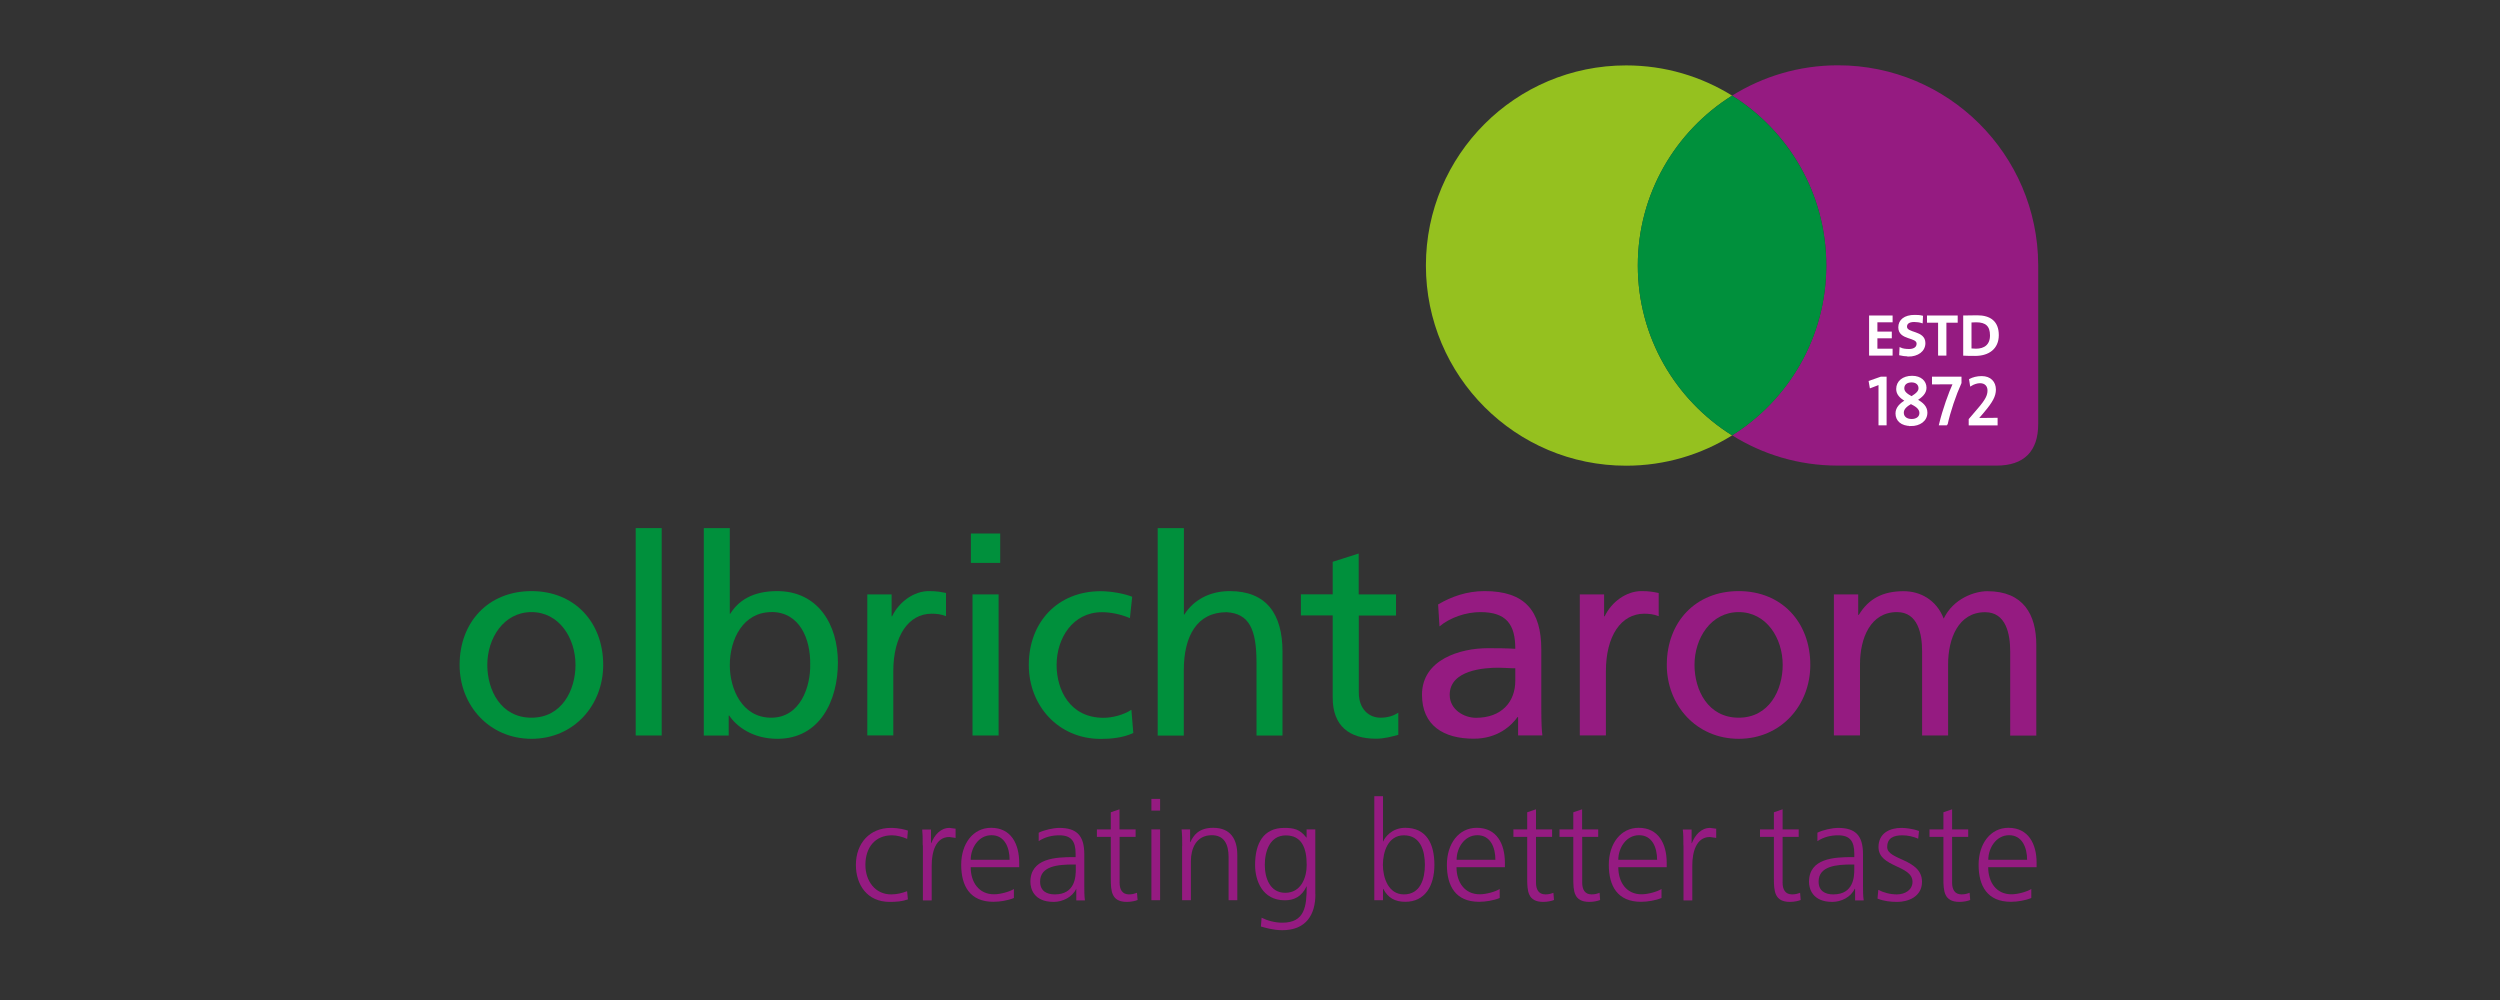
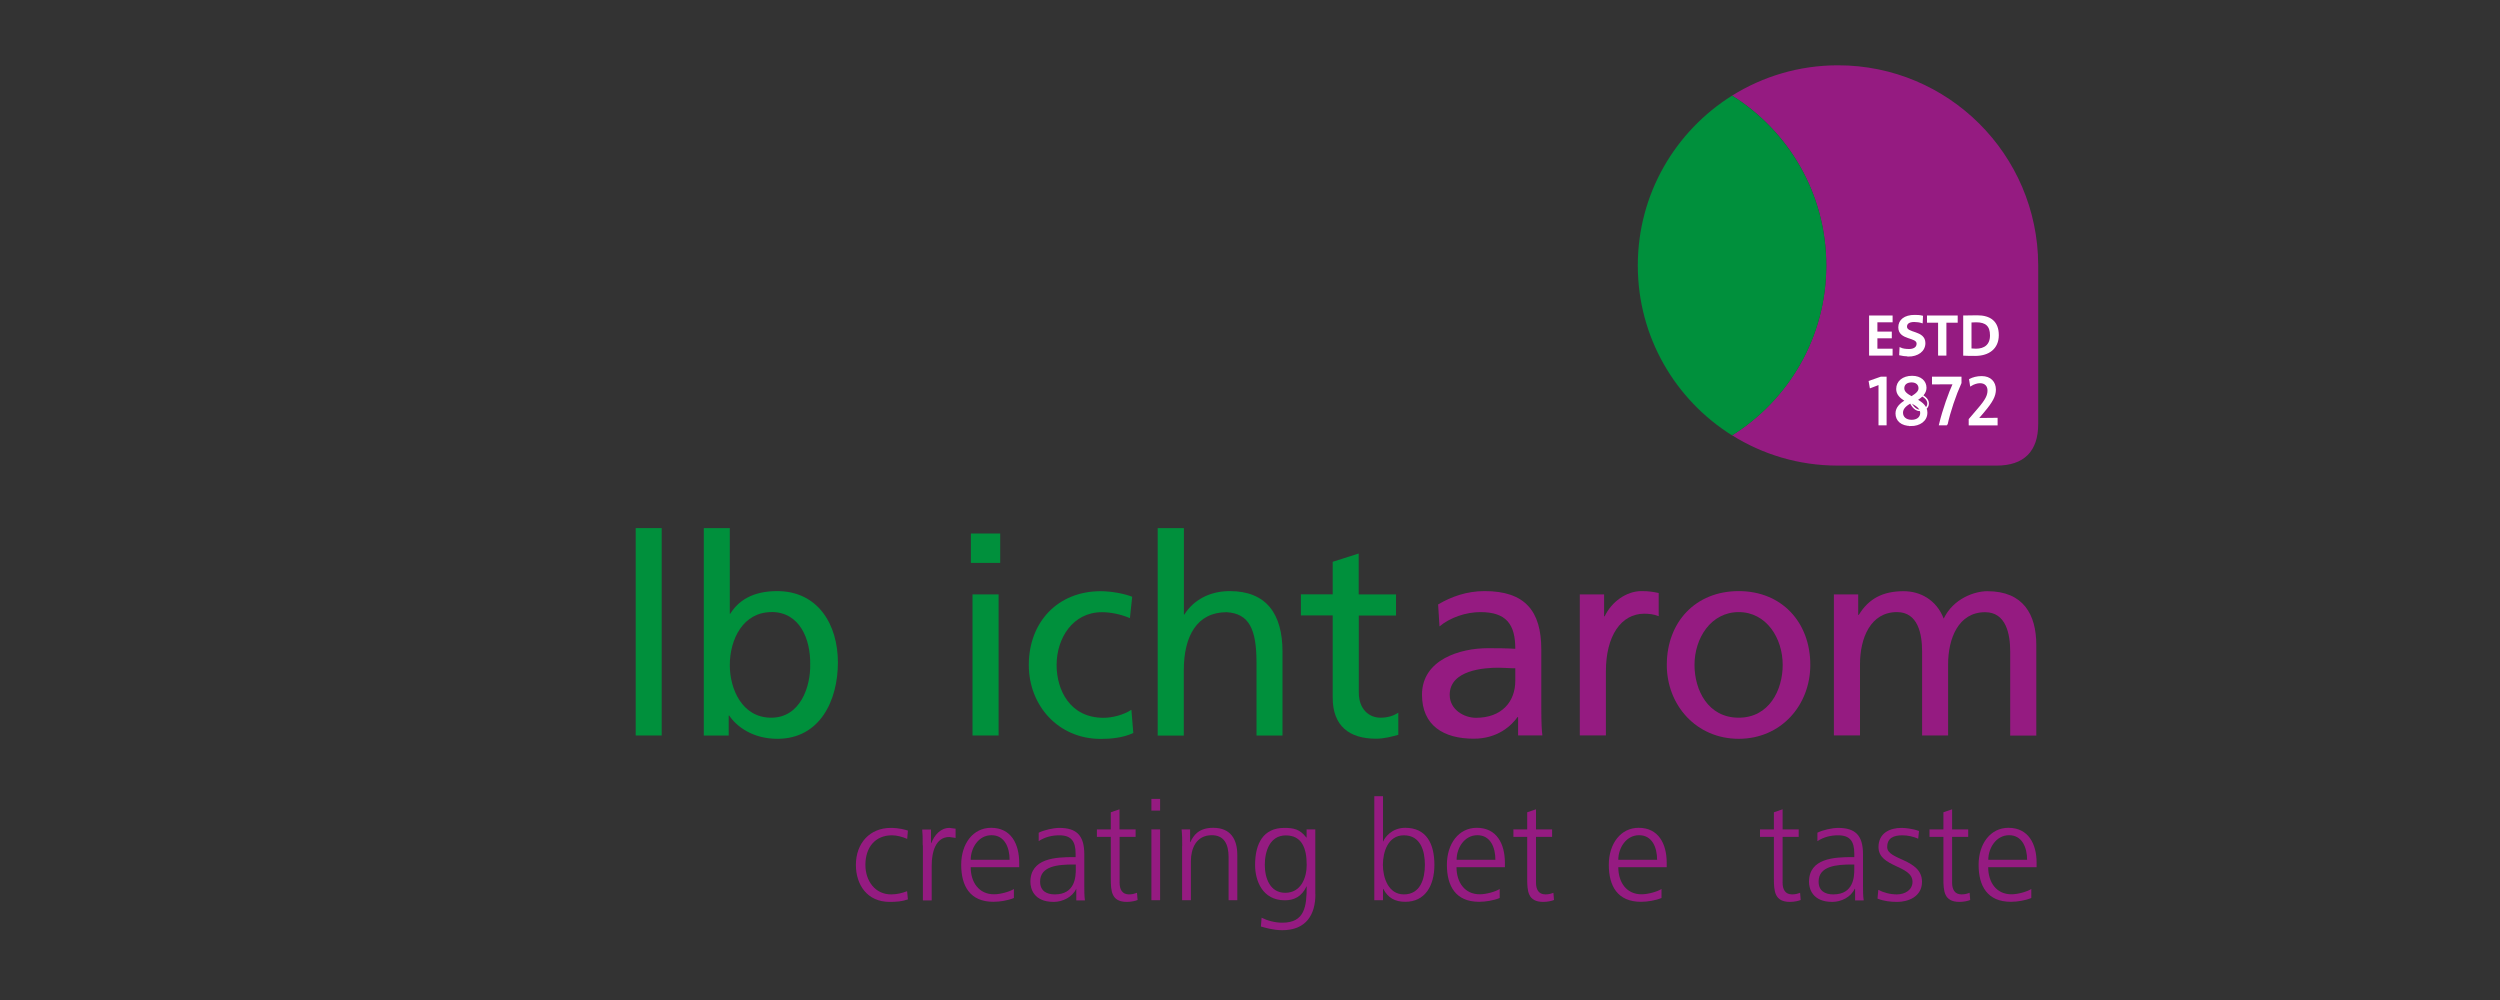
<svg xmlns="http://www.w3.org/2000/svg" id="Ebene_1" width="250" height="100" viewBox="0 0 250 100">
  <rect x="0" y="0" width="250" height="100" fill="#333333" stroke="none" />
  <defs>
    <style>.cls-1{fill:#951b81;}.cls-2{fill:#00903c;}.cls-3{fill:#fff;}.cls-4{fill:#95c11f;}.cls-5{fill:none;stroke:#fff;stroke-width:.16px;}</style>
  </defs>
  <path class="cls-1" d="M203.82,26.47c-.05-11.02-8.99-19.94-20.02-19.94-3.88,0-7.51,1.11-10.59,3.03,5.66,3.54,9.42,9.82,9.42,16.98s-3.76,13.45-9.42,16.99c3.05,1.91,6.65,3.02,10.51,3.03h15.94c2.73,0,4.16-1.42,4.16-4.15v-15.94Z" />
-   <path class="cls-4" d="M163.78,26.55c0-7.16,3.77-13.44,9.43-16.99-3.08-1.91-6.7-3.02-10.6-3.02-11.06,0-20.02,8.96-20.02,20.01s8.96,20.02,20.02,20.02c3.89,0,7.51-1.11,10.6-3.03-5.66-3.54-9.43-9.82-9.43-16.99" />
  <path class="cls-2" d="M163.78,26.55c0,7.17,3.77,13.45,9.43,16.99,5.66-3.54,9.42-9.82,9.42-16.99s-3.76-13.44-9.42-16.99c-5.66,3.54-9.43,9.82-9.43,16.99" />
  <path class="cls-1" d="M90.72,83.89c-.48-.21-1.04-.36-1.52-.36-1.7,0-2.66,1.23-2.66,2.96,0,1.61.98,2.95,2.57,2.95.56,0,1.07-.12,1.6-.32l.08.82c-.6.21-1.15.25-1.82.25-2.27,0-3.38-1.73-3.38-3.7,0-2.18,1.4-3.7,3.49-3.7.85,0,1.46.19,1.71.27l-.07.83Z" />
  <path class="cls-1" d="M92.27,84.53c0-.78,0-1.06-.05-1.58h.88v1.36h.03c.31-.79.91-1.52,1.82-1.52l.61.08v.92l-.63-.09c-1.39,0-1.76,1.56-1.76,2.84v3.5h-.88v-5.5Z" />
  <path class="cls-1" d="M101.39,89.8c-.61.25-1.4.38-2.05.38-2.34,0-3.22-1.58-3.22-3.7s1.19-3.7,2.99-3.7c2,0,2.81,1.61,2.81,3.5v.44h-4.85c0,1.5.81,2.71,2.34,2.71.63,0,1.56-.26,1.98-.53v.89ZM100.96,85.98c0-1.23-.5-2.46-1.81-2.46s-2.08,1.29-2.08,2.46h3.89Z" />
  <path class="cls-1" d="M107.65,88.88h-.03c-.39.85-1.38,1.31-2.25,1.31-2.02,0-2.33-1.36-2.33-2,0-2.37,2.52-2.48,4.35-2.48h.17v-.36c0-1.22-.44-1.82-1.62-1.82-.73,0-1.42.16-2.07.58v-.84c.54-.27,1.46-.48,2.07-.48,1.75,0,2.49.79,2.49,2.63v3.13c0,.57,0,.99.06,1.49h-.86v-1.15ZM107.57,86.45h-.25c-1.52,0-3.31.15-3.31,1.71,0,.94.66,1.28,1.47,1.28,2.05,0,2.1-1.79,2.1-2.54v-.44Z" />
  <path class="cls-1" d="M113.57,83.69h-1.61v4.58c0,.64.24,1.17.94,1.17.33,0,.55-.07.8-.16l.06.72c-.21.09-.64.19-1.07.19-1.55,0-1.61-1.07-1.61-2.36v-4.14h-1.39v-.75h1.39v-1.71l.87-.3v2.01h1.61v.75Z" />
  <path class="cls-1" d="M115.14,90.02h.87v-7.08h-.87v7.08ZM115.14,81.06h.87v-1.17h-.87v1.17Z" />
  <path class="cls-1" d="M118.22,84.61c0-.54,0-1.1-.06-1.67h.85v1.27h.03c.29-.64.81-1.43,2.28-1.43,1.75,0,2.41,1.16,2.41,2.71v4.53h-.87v-4.31c0-1.32-.47-2.19-1.68-2.19-1.6,0-2.09,1.4-2.09,2.58v3.92h-.88v-5.41Z" />
  <path class="cls-1" d="M131.54,89.44c0,1.97-.88,3.58-3.31,3.58-.93,0-1.78-.27-2.14-.37l.07-.88c.54.28,1.32.5,2.07.5,2.25,0,2.44-1.63,2.44-3.63h-.02c-.48,1.03-1.25,1.39-2.16,1.39-2.26,0-2.98-1.97-2.98-3.54,0-2.15.83-3.7,2.91-3.7.95,0,1.56.12,2.21.96h.03v-.81h.87v6.5ZM128.52,89.28c1.58,0,2.15-1.5,2.15-2.79,0-1.7-.5-2.95-2.09-2.95s-2.1,1.58-2.1,2.95.55,2.79,2.04,2.79" />
  <path class="cls-1" d="M137.43,79.62h.87v4.51h.03c.12-.34.82-1.35,2.2-1.35,2.08,0,2.91,1.55,2.91,3.7s-.97,3.7-2.91,3.7c-1.01,0-1.73-.38-2.2-1.29h-.03v1.13h-.87v-10.4ZM140.39,83.53c-1.59,0-2.1,1.67-2.1,2.95s.54,2.96,2.1,2.96c1.66,0,2.1-1.58,2.1-2.96s-.43-2.95-2.1-2.95" />
  <path class="cls-1" d="M149.97,89.8c-.62.25-1.4.38-2.06.38-2.35,0-3.22-1.58-3.22-3.7s1.19-3.7,2.99-3.7c2,0,2.81,1.61,2.81,3.5v.44h-4.84c0,1.5.81,2.71,2.33,2.71.63,0,1.57-.26,1.99-.53v.89ZM149.54,85.98c0-1.23-.49-2.46-1.8-2.46s-2.08,1.29-2.08,2.46h3.88Z" />
  <path class="cls-1" d="M155.21,83.69h-1.61v4.58c0,.64.24,1.17.94,1.17.34,0,.56-.07.8-.16l.06.72c-.21.09-.63.19-1.07.19-1.55,0-1.61-1.07-1.61-2.36v-4.14h-1.38v-.75h1.38v-1.71l.88-.3v2.01h1.61v.75Z" />
-   <path class="cls-1" d="M159.83,83.69h-1.61v4.58c0,.64.24,1.17.94,1.17.34,0,.56-.07.8-.16l.05.72c-.21.09-.63.19-1.07.19-1.56,0-1.61-1.07-1.61-2.36v-4.14h-1.38v-.75h1.38v-1.71l.88-.3v2.01h1.61v.75Z" />
  <path class="cls-1" d="M166.15,89.8c-.61.25-1.4.38-2.05.38-2.35,0-3.22-1.58-3.22-3.7s1.2-3.7,2.98-3.7c2,0,2.81,1.61,2.81,3.5v.44h-4.84c0,1.5.8,2.71,2.33,2.71.63,0,1.57-.26,1.99-.53v.89ZM165.71,85.98c0-1.23-.49-2.46-1.8-2.46s-2.08,1.29-2.08,2.46h3.88Z" />
-   <path class="cls-1" d="M168.34,84.53c0-.78,0-1.06-.06-1.58h.88v1.36h.03c.31-.79.91-1.52,1.82-1.52l.61.08v.92l-.63-.09c-1.39,0-1.76,1.56-1.76,2.84v3.5h-.88v-5.5Z" />
  <path class="cls-1" d="M179.87,83.69h-1.61v4.58c0,.64.24,1.17.95,1.17.33,0,.56-.07.8-.16l.06.72c-.21.09-.64.19-1.07.19-1.55,0-1.61-1.07-1.61-2.36v-4.14h-1.39v-.75h1.39v-1.71l.87-.3v2.01h1.61v.75Z" />
  <path class="cls-1" d="M185.5,88.88h-.03c-.39.85-1.37,1.31-2.24,1.31-2.01,0-2.33-1.36-2.33-2,0-2.37,2.52-2.48,4.36-2.48h.17v-.36c0-1.22-.44-1.82-1.61-1.82-.73,0-1.42.16-2.08.58v-.84c.54-.27,1.46-.48,2.08-.48,1.75,0,2.48.79,2.48,2.63v3.13c0,.57,0,.99.07,1.49h-.86v-1.15ZM185.42,86.45h-.25c-1.51,0-3.31.15-3.31,1.71,0,.94.66,1.28,1.47,1.28,2.05,0,2.1-1.79,2.1-2.54v-.44Z" />
  <path class="cls-1" d="M187.84,88.99c.52.27,1.16.45,1.85.45.83,0,1.56-.46,1.56-1.26,0-1.68-3.4-1.42-3.4-3.47,0-1.4,1.13-1.92,2.3-1.92.38,0,1.13.08,1.75.31l-.08.77c-.46-.21-1.08-.34-1.57-.34-.91,0-1.53.28-1.53,1.18,0,1.32,3.48,1.16,3.48,3.47,0,1.5-1.4,2.01-2.47,2.01-.68,0-1.36-.08-1.98-.33l.08-.86Z" />
  <path class="cls-1" d="M196.82,83.69h-1.61v4.58c0,.64.24,1.17.95,1.17.33,0,.56-.07.8-.16l.06.72c-.21.09-.64.19-1.07.19-1.55,0-1.61-1.07-1.61-2.36v-4.14h-1.39v-.75h1.39v-1.71l.87-.3v2.01h1.61v.75Z" />
  <path class="cls-1" d="M203.13,89.8c-.6.25-1.4.38-2.05.38-2.34,0-3.22-1.58-3.22-3.7s1.2-3.7,2.98-3.7c2,0,2.82,1.61,2.82,3.5v.44h-4.84c0,1.5.8,2.71,2.33,2.71.63,0,1.56-.26,1.98-.53v.89ZM202.71,85.98c0-1.23-.5-2.46-1.8-2.46s-2.08,1.29-2.08,2.46h3.88Z" />
-   <path class="cls-2" d="M53.15,59.11c4.29,0,7.17,3.1,7.17,7.38,0,4.04-2.94,7.39-7.17,7.39s-7.19-3.35-7.19-7.39c0-4.28,2.87-7.38,7.19-7.38M53.15,71.77c3.04,0,4.4-2.76,4.4-5.28,0-2.68-1.63-5.28-4.4-5.28s-4.42,2.6-4.42,5.28c0,2.52,1.35,5.28,4.42,5.28" />
  <rect class="cls-2" x="63.57" y="52.81" width="2.6" height="20.74" />
  <path class="cls-2" d="M70.37,52.81h2.61v8.56h.05c.8-1.29,2.22-2.26,4.68-2.26,4.1,0,6.08,3.35,6.08,7.14s-1.79,7.63-6.05,7.63c-2.51,0-4.12-1.27-4.81-2.32h-.06v1.99h-2.49v-20.74ZM77.15,61.21c-2.82,0-4.17,2.68-4.17,5.31,0,2.35,1.21,5.25,4.14,5.25s3.95-3.13,3.9-5.34c.04-2.55-1.06-5.23-3.88-5.23" />
-   <path class="cls-2" d="M86.72,59.44h2.44v2.19h.05c.7-1.46,2.19-2.52,3.68-2.52.78,0,1.16.08,1.71.19v2.32c-.46-.2-.99-.25-1.43-.25-2.32,0-3.84,2.22-3.84,5.75v6.42h-2.6v-14.11Z" />
  <path class="cls-2" d="M100.02,56.29h-2.93v-2.94h2.93v2.94ZM97.25,59.44h2.61v14.11h-2.61v-14.11Z" />
  <path class="cls-2" d="M113.01,61.82c-.99-.42-1.99-.6-2.82-.6-2.91,0-4.53,2.6-4.53,5.28,0,2.52,1.35,5.28,4.69,5.28.88,0,1.99-.28,2.79-.8l.19,2.32c-1.07.5-2.31.59-3.26.59-4.26,0-7.19-3.35-7.19-7.39,0-4.28,2.88-7.38,7.19-7.38,1.05,0,2.41.25,3.15.56l-.23,2.15Z" />
  <path class="cls-2" d="M115.78,52.81h2.61v8.65h.04c.94-1.49,2.58-2.35,4.54-2.35,3.65,0,5.28,2.26,5.28,6.06v8.38h-2.6v-7.3c0-3.3-.72-4.9-2.99-5.03-2.96,0-4.28,2.38-4.28,5.81v6.53h-2.61v-20.74Z" />
  <path class="cls-2" d="M139.61,61.55h-3.73v7.71c0,1.63.99,2.51,2.18,2.51.8,0,1.39-.25,1.77-.5v2.21c-.59.16-1.39.39-2.22.39-2.68,0-4.34-1.27-4.34-4.1v-8.23h-3.18v-2.11h3.18v-3.25l2.6-.83v4.09h3.73v2.11Z" />
  <path class="cls-1" d="M143.82,60.44c1.3-.77,2.85-1.33,4.64-1.33,4.04,0,5.67,1.99,5.67,5.83v5.83c0,1.61.05,2.35.11,2.77h-2.43v-1.83h-.06c-.61.86-1.99,2.16-4.37,2.16-3.04,0-5.18-1.33-5.18-4.4,0-3.54,3.87-4.65,6.56-4.65,1.03,0,1.75,0,2.77.06,0-2.43-.88-3.67-3.49-3.67-1.46,0-3.04.55-4.09,1.43l-.14-2.21ZM151.53,66.83c-.55,0-1.11-.06-1.67-.06-1.41,0-4.89.22-4.89,2.71,0,1.49,1.44,2.3,2.63,2.3,2.58,0,3.93-1.61,3.93-3.71v-1.24Z" />
  <path class="cls-1" d="M157.97,59.44h2.44v2.19h.06c.69-1.46,2.18-2.52,3.68-2.52.77,0,1.16.08,1.72.19v2.32c-.47-.2-1-.25-1.44-.25-2.32,0-3.84,2.22-3.84,5.75v6.42h-2.61v-14.11Z" />
  <path class="cls-1" d="M173.87,59.11c4.29,0,7.16,3.1,7.16,7.38,0,4.04-2.93,7.39-7.16,7.39s-7.19-3.35-7.19-7.39c0-4.28,2.87-7.38,7.19-7.38M173.87,71.77c3.04,0,4.4-2.76,4.4-5.28,0-2.68-1.63-5.28-4.4-5.28s-4.42,2.6-4.42,5.28c0,2.52,1.35,5.28,4.42,5.28" />
  <path class="cls-1" d="M183.38,59.44h2.44v2.05h.06c.99-1.63,2.41-2.37,4.48-2.37,1.63,0,3.27.83,4.01,2.74.97-2.02,3.1-2.74,4.36-2.74,3.6,0,4.9,2.32,4.9,5.39v9.05h-2.61v-8.41c0-1.74-.41-3.93-2.51-3.93-2.65,0-3.7,2.6-3.7,5.22v7.11h-2.6v-8.41c0-1.74-.41-3.93-2.51-3.93-2.65,0-3.7,2.6-3.7,5.22v7.11h-2.61v-14.11Z" />
  <polygon class="cls-3" points="186.99 35.48 186.99 31.63 189.18 31.63 189.18 32.15 187.66 32.15 187.66 33.24 189.1 33.24 189.1 33.75 187.66 33.75 187.66 34.95 189.18 34.95 189.18 35.48 186.99 35.48" />
  <polygon class="cls-5" points="186.99 35.48 186.99 31.63 189.18 31.63 189.18 32.15 187.66 32.15 187.66 33.24 189.1 33.24 189.1 33.75 187.66 33.75 187.66 34.95 189.18 34.95 189.18 35.48 186.99 35.48" />
  <path class="cls-3" d="M190.83,35.56c-.28,0-.62-.05-.83-.1l.03-.63c.23.11.55.15.89.15.41,0,.82-.17.82-.61,0-.77-1.83-.39-1.83-1.64,0-.7.56-1.16,1.55-1.16.23,0,.53.01.76.07l-.03.59c-.21-.07-.53-.11-.77-.11-.55,0-.8.22-.8.55,0,.75,1.84.41,1.84,1.64,0,.78-.7,1.27-1.63,1.27" />
  <path class="cls-5" d="M190.83,35.56c-.28,0-.62-.05-.83-.1l.03-.63c.23.11.55.15.89.15.41,0,.82-.17.82-.61,0-.77-1.83-.39-1.83-1.64,0-.7.56-1.16,1.55-1.16.23,0,.53.01.76.07l-.03.59c-.21-.07-.53-.11-.77-.11-.55,0-.8.22-.8.55,0,.75,1.84.41,1.84,1.64,0,.78-.7,1.27-1.63,1.27Z" />
  <polygon class="cls-3" points="194.56 32.19 194.56 35.48 193.89 35.48 193.89 32.19 192.78 32.19 192.78 31.63 195.69 31.63 195.69 32.19 194.56 32.19" />
  <polygon class="cls-5" points="194.56 32.19 194.56 35.48 193.89 35.48 193.89 32.19 192.78 32.19 192.78 31.63 195.69 31.63 195.69 32.19 194.56 32.19" />
  <path class="cls-3" d="M197.52,35.51c-.46,0-.81,0-1.12-.02v-3.86c.33,0,.88-.02,1.32-.02,1.27,0,2.08.56,2.08,1.9s-.97,2-2.27,2M197.62,32.15l-.55.02v2.75l.52.03c.88,0,1.49-.43,1.49-1.41s-.48-1.39-1.46-1.39" />
  <path class="cls-5" d="M197.52,35.51c-.46,0-.81,0-1.12-.02v-3.86c.33,0,.88-.02,1.32-.02,1.27,0,2.08.56,2.08,1.9s-.97,2-2.27,2ZM197.62,32.15l-.55.02v2.75l.52.03c.88,0,1.49-.43,1.49-1.41s-.48-1.39-1.46-1.39Z" />
  <polygon class="cls-3" points="187.93 42.45 187.93 38.39 187.05 38.73 186.95 38.15 188.09 37.75 188.58 37.75 188.58 42.45 187.93 42.45" />
  <polygon class="cls-5" points="187.93 42.45 187.93 38.39 187.05 38.73 186.95 38.15 188.09 37.75 188.58 37.75 188.58 42.45 187.93 42.45" />
  <path class="cls-3" d="M191.09,42.52c-.95,0-1.46-.49-1.46-1.18,0-.59.46-.97.95-1.28-.57-.32-.88-.67-.88-1.16,0-.74.61-1.24,1.51-1.24.85,0,1.36.48,1.36,1.12,0,.55-.44.9-.91,1.21.58.32,1,.69,1,1.27,0,.81-.71,1.27-1.58,1.27M191.09,40.32c-.43.25-.79.53-.79.95s.32.71.87.71c.47,0,.85-.24.85-.68,0-.47-.45-.74-.93-.98M191.16,38.16c-.51,0-.81.27-.81.66s.31.62.81.89c.53-.33.77-.57.77-.89,0-.36-.26-.66-.77-.66" />
-   <path class="cls-5" d="M191.09,42.52c-.95,0-1.46-.49-1.46-1.18,0-.59.46-.97.95-1.28-.57-.32-.88-.67-.88-1.16,0-.74.61-1.24,1.51-1.24.85,0,1.36.48,1.36,1.12,0,.55-.44.9-.91,1.21.58.32,1,.69,1,1.27,0,.81-.71,1.27-1.58,1.27ZM191.09,40.32c-.43.25-.79.53-.79.95s.32.71.87.71c.47,0,.85-.24.85-.68,0-.47-.45-.74-.93-.98ZM191.16,38.16c-.51,0-.81.27-.81.66s.31.62.81.89c.53-.33.77-.57.77-.89,0-.36-.26-.66-.77-.66Z" />
+   <path class="cls-5" d="M191.09,42.52c-.95,0-1.46-.49-1.46-1.18,0-.59.46-.97.95-1.28-.57-.32-.88-.67-.88-1.16,0-.74.61-1.24,1.51-1.24.85,0,1.36.48,1.36,1.12,0,.55-.44.9-.91,1.21.58.32,1,.69,1,1.27,0,.81-.71,1.27-1.58,1.27ZM191.09,40.32s.32.71.87.71c.47,0,.85-.24.85-.68,0-.47-.45-.74-.93-.98ZM191.16,38.16c-.51,0-.81.27-.81.66s.31.62.81.89c.53-.33.77-.57.77-.89,0-.36-.26-.66-.77-.66Z" />
  <path class="cls-3" d="M194.69,42.45h-.71c.35-1.48.98-3.21,1.39-4.1-.22.01-1.69.01-2.09.01v-.61h2.79v.54c-.55,1.21-1.11,2.87-1.39,4.16" />
  <path class="cls-5" d="M194.69,42.45h-.71c.35-1.48.98-3.21,1.39-4.1-.22.01-1.69.01-2.09.01v-.61h2.79v.54c-.55,1.21-1.11,2.87-1.39,4.16Z" />
  <path class="cls-3" d="M196.95,42.45v-.51l.88-1.03c.79-.91,1-1.36,1-1.86,0-.45-.27-.81-.83-.81-.3,0-.65.12-.92.29l-.09-.57c.32-.16.7-.27,1.18-.27.87,0,1.34.54,1.34,1.27,0,.64-.32,1.22-1.14,2.19l-.62.73h0c.42-.01,1.14-.02,1.93-.02v.6h-2.73Z" />
  <path class="cls-5" d="M196.95,42.45v-.51l.88-1.03c.79-.91,1-1.36,1-1.86,0-.45-.27-.81-.83-.81-.3,0-.65.12-.92.29l-.09-.57c.32-.16.7-.27,1.18-.27.87,0,1.34.54,1.34,1.27,0,.64-.32,1.22-1.14,2.19l-.62.73h0c.42-.01,1.14-.02,1.93-.02v.6h-2.73Z" />
</svg>